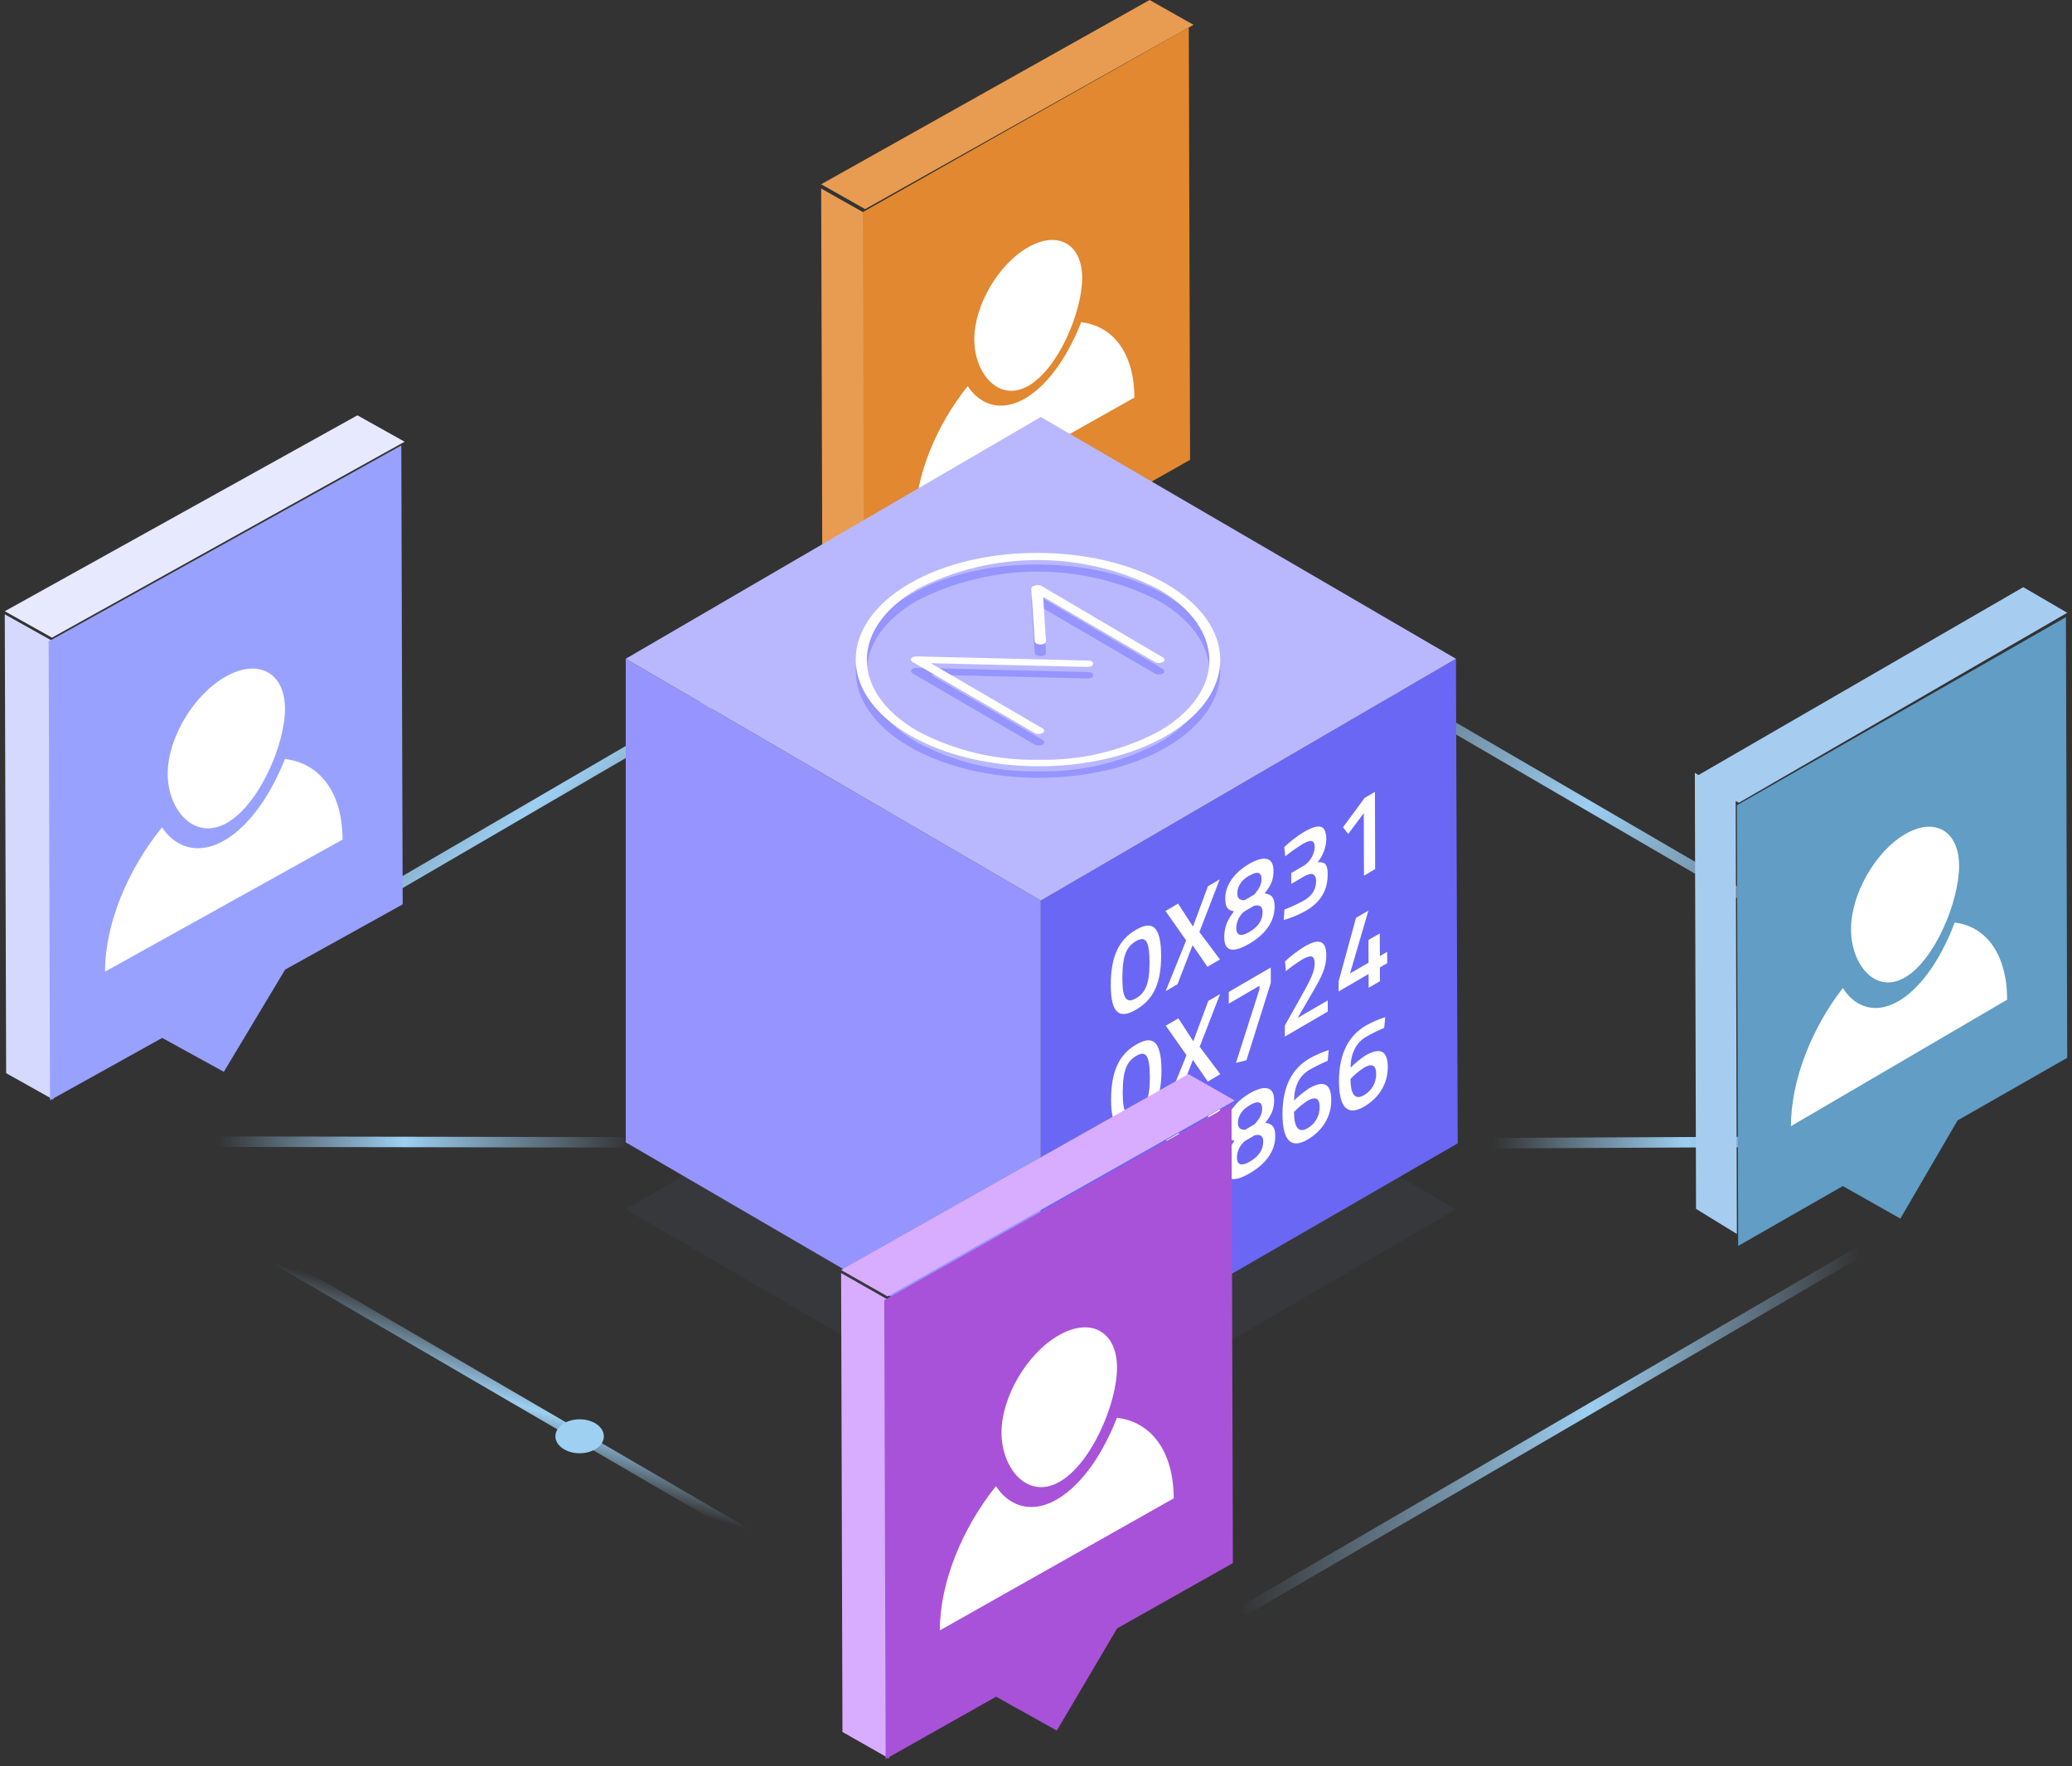
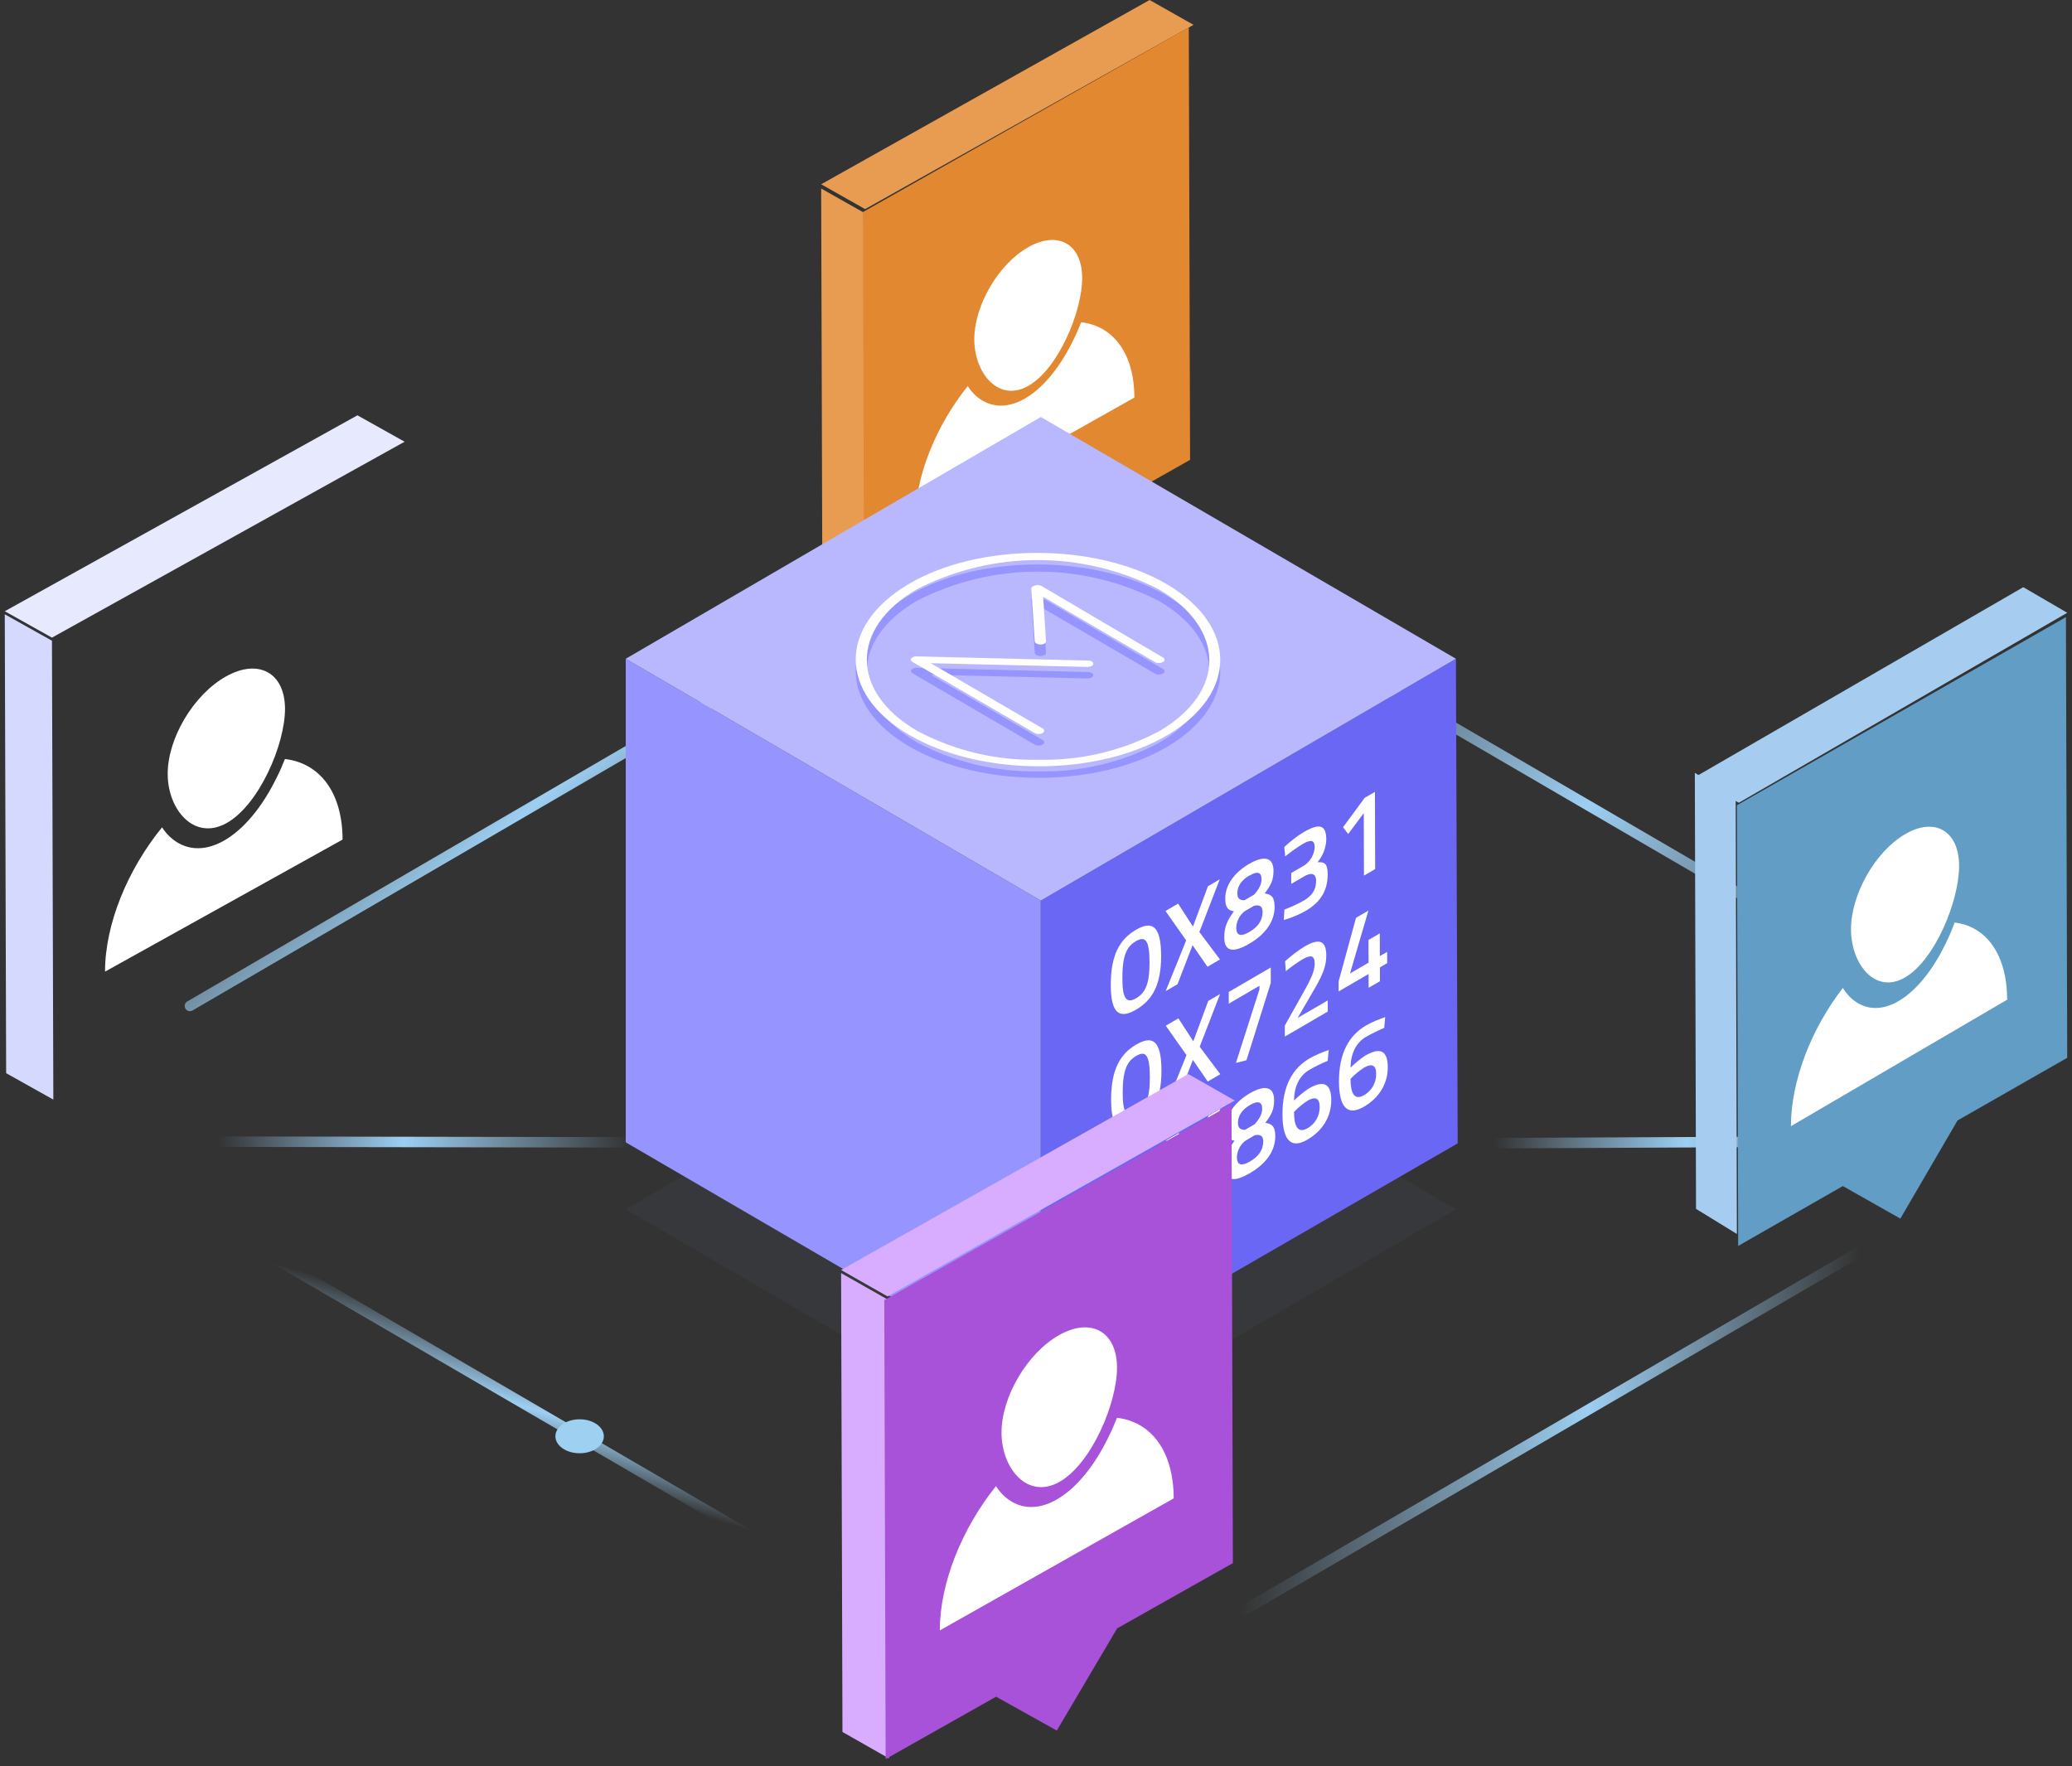
<svg xmlns="http://www.w3.org/2000/svg" width="217px" height="185px" viewBox="0 0 217 185" version="1.1">
  <rect x="0" y="0" width="217" height="185" fill="#333333" stroke="none" />
  <title>Group 11</title>
  <desc>Created with Sketch.</desc>
  <defs>
    <linearGradient x1="14.947%" y1="28.162%" x2="85.053%" y2="71.873%" id="linearGradient-1">
      <stop stop-color="#9DCFF2" stop-opacity="0" offset="0%" />
      <stop stop-color="#9DCFF2" offset="50%" />
      <stop stop-color="#9DCFF2" stop-opacity="0" offset="100%" />
    </linearGradient>
    <linearGradient x1="43.17%" y1="63.94%" x2="56.824%" y2="36.069%" id="linearGradient-2">
      <stop stop-color="#9DCFF2" stop-opacity="0" offset="9%" />
      <stop stop-color="#9DCFF2" offset="50%" />
      <stop stop-color="#9DCFF2" stop-opacity="0" offset="100%" />
    </linearGradient>
    <linearGradient x1="-3.342%" y1="16.714%" x2="103.349%" y2="83.261%" id="linearGradient-3">
      <stop stop-color="#9DCFF2" stop-opacity="0" offset="0%" />
      <stop stop-color="#9DCFF2" offset="50%" />
      <stop stop-color="#9DCFF2" stop-opacity="0" offset="100%" />
    </linearGradient>
    <linearGradient x1="0.006%" y1="50.009%" x2="100.006%" y2="50.009%" id="linearGradient-4">
      <stop stop-color="#9DCFF2" stop-opacity="0" offset="0%" />
      <stop stop-color="#9DCFF2" offset="50%" />
      <stop stop-color="#9DCFF2" stop-opacity="0" offset="89%" />
    </linearGradient>
    <linearGradient x1="0%" y1="50%" x2="99.993%" y2="50%" id="linearGradient-5">
      <stop stop-color="#9DCFF2" stop-opacity="0" offset="9%" />
      <stop stop-color="#9DCFF2" offset="50%" />
      <stop stop-color="#9DCFF2" stop-opacity="0" offset="100%" />
    </linearGradient>
    <linearGradient x1="0%" y1="50.156%" x2="100%" y2="50.156%" id="linearGradient-6">
      <stop stop-color="#9DCFF2" stop-opacity="0" offset="9%" />
      <stop stop-color="#9DCFF2" offset="50%" />
      <stop stop-color="#9DCFF2" stop-opacity="0" offset="100%" />
    </linearGradient>
  </defs>
  <g id="Sale" stroke="none" stroke-width="1" fill="none" fill-rule="evenodd">
    <g id="Products" transform="translate(-1031, -4397)" fill-rule="nonzero">
      <g id="Overflow" transform="translate(-241, 1693)">
        <g id="TOP-EXPLAINER" transform="translate(323, 2173)">
          <g id="Group-11" transform="translate(949.5, 531)">
            <g id="Group-27" transform="translate(85.5, 0)">
              <polygon id="Shape" fill="#E89C51" points="0.135 64.901 0 19.747 4.604 22.346 4.738 67.5" />
              <polygon id="Shape" fill="#E89C51" points="0 19.3 34.398 0 39 2.602 4.602 21.902" />
              <polygon id="Shape" fill="#E18830" points="38.636 48.163 27.259 54.603 21.329 64.691 15.362 61.346 4.507 67.5 4.374 22.209 38.502 2.872" />
              <path d="M27.231,33.75 C30.557,34.134 32.792,36.975 32.804,41.64 L9.841,54.574 C9.841,49.903 12.034,44.57 15.353,40.441 C15.563,40.768 15.809,41.071 16.086,41.345 C17.516,42.703 19.363,42.857 21.283,41.776 C23.203,40.695 25.051,38.463 26.462,35.504 C26.759,34.931 26.989,34.341 27.231,33.75 Z" id="Shape" fill="#FFFFFF" />
              <path d="M21.669,25.903 C24.789,24.114 27.324,25.551 27.336,29.092 C27.348,32.634 24.832,38.62 21.711,40.408 C18.591,42.197 16.049,39.102 16.037,35.561 C16.025,32.02 18.548,27.679 21.669,25.903 Z" id="Shape" fill="#FFFFFF" />
            </g>
            <g id="block" transform="translate(4.5, 43.5)">
              <g id="task_3_who-makes-up-guilds">
                <path d="M14.888,62.412 C14.642,62.412 14.427,62.246 14.363,62.006 C14.299,61.766 14.403,61.513 14.617,61.389 L86.693,19.389 C86.953,19.238 87.285,19.328 87.435,19.59 C87.585,19.852 87.496,20.188 87.236,20.339 L15.159,62.339 C15.077,62.387 14.983,62.412 14.888,62.412 Z" id="Shape" fill="url(#linearGradient-1)" />
                <path d="M86.964,125.697 C86.869,125.697 86.775,125.672 86.693,125.624 L14.617,83.635 C14.357,83.484 14.268,83.148 14.417,82.886 C14.567,82.624 14.9,82.534 15.159,82.685 L87.236,124.678 C87.451,124.8 87.557,125.053 87.493,125.294 C87.429,125.535 87.211,125.701 86.964,125.697 Z" id="Shape" fill="url(#linearGradient-2)" />
                <path d="M197.377,62.412 C197.282,62.413 197.188,62.388 197.106,62.339 L125.026,20.339 C124.778,20.187 124.691,19.867 124.827,19.609 C124.976,19.357 125.295,19.268 125.551,19.408 L197.638,61.389 C197.851,61.513 197.955,61.766 197.892,62.006 C197.828,62.246 197.613,62.412 197.367,62.412 L197.377,62.412 Z" id="Shape" fill="url(#linearGradient-3)" />
                <path d="M125.297,125.697 C125.051,125.701 124.833,125.535 124.769,125.294 C124.704,125.053 124.81,124.8 125.026,124.678 L197.106,82.678 C197.275,82.582 197.483,82.585 197.65,82.685 C197.817,82.785 197.918,82.967 197.916,83.163 C197.913,83.359 197.807,83.539 197.638,83.635 L125.569,125.635 C125.486,125.68 125.392,125.702 125.297,125.697 Z" id="Shape" fill="url(#linearGradient-4)" />
                <ellipse id="Oval" fill="#9ED0F2" cx="55.704" cy="106.936" rx="2.537" ry="1.779" />
                <path d="M147.664,76.802 C147.364,76.802 147.121,76.556 147.121,76.254 C147.121,75.951 147.364,75.706 147.664,75.706 L195.51,75.479 C195.809,75.479 196.053,75.725 196.053,76.027 C196.053,76.33 195.809,76.575 195.51,76.575 L147.686,76.802 L147.664,76.802 Z" id="Shape" fill="url(#linearGradient-5)" />
                <path d="M60.533,76.696 L14.066,76.619 C13.766,76.619 13.523,76.374 13.523,76.071 C13.523,75.769 13.766,75.523 14.066,75.523 L60.533,75.6 C60.833,75.6 61.076,75.845 61.076,76.148 C61.076,76.45 60.833,76.696 60.533,76.696 Z" id="Shape" fill="url(#linearGradient-6)" />
                <g id="Group" opacity="0.1" transform="translate(60.45, 57.704)" fill="#5D6285">
                  <polygon id="Shape" points="0.083 25.459 43.556 50.783 87.03 25.459 43.556 0.135" />
                </g>
                <polygon id="Shape" fill="#9694FF" points="60.533 25.499 60.533 76.148 104.006 101.472 104.006 50.824" />
                <polygon id="Shape" fill="#6B67F5" points="147.479 25.499 104.006 50.824 104.006 101.472 147.664 76.254" />
                <polygon id="Shape" fill="#B9B8FF" points="60.533 25.499 104.006 50.824 147.479 25.499 104.006 0.175" />
                <path d="M116.787,26.57 C116.852,26.592 116.904,26.639 116.933,26.701 C116.963,26.763 116.966,26.834 116.943,26.898 C116.915,26.969 116.858,27.025 116.787,27.052 C116.526,27.187 116.216,27.187 115.955,27.052 L104.249,20.218 L104.545,24.871 C104.545,25.065 104.307,25.215 103.981,25.215 C103.829,25.22 103.679,25.183 103.546,25.109 C103.453,25.07 103.386,24.986 103.369,24.886 L103.007,19.36 C103.007,19.225 103.141,19.09 103.369,19.046 C103.575,18.966 103.804,18.966 104.01,19.046 L116.787,26.57 Z" id="Shape" fill="#9694FF" />
                <path d="M117.193,18.896 C124.65,23.261 124.65,30.331 117.28,34.696 C109.91,39.06 97.733,39.06 90.24,34.696 C82.747,30.331 82.78,23.261 90.15,18.896 C97.52,14.532 109.704,14.532 117.193,18.896 Z M103.767,37.285 C108.176,37.39 112.537,36.354 116.436,34.276 C119.926,32.227 121.67,29.528 121.656,26.854 C121.641,24.181 119.879,21.482 116.36,19.437 C108.394,15.35 98.971,15.35 91.004,19.437 C87.515,21.482 85.77,24.163 85.784,26.854 C85.799,29.546 87.558,32.227 91.08,34.276 C94.993,36.353 99.365,37.388 103.785,37.285 L103.767,37.285 Z" id="Shape" fill="#9694FF" />
                <path d="M109.316,26.975 C109.421,27.017 109.49,27.117 109.494,27.231 C109.494,27.428 109.211,27.563 108.886,27.563 L92.477,27.172 L104.187,34.005 C104.317,34.053 104.385,34.198 104.339,34.33 C104.314,34.403 104.258,34.46 104.187,34.487 C103.924,34.623 103.614,34.623 103.351,34.487 L90.58,27.026 C90.403,26.92 90.36,26.77 90.447,26.661 C90.596,26.51 90.804,26.432 91.015,26.449 L108.914,26.887 C109.054,26.882 109.192,26.912 109.316,26.975 Z" id="Shape" fill="#9694FF" />
                <path d="M116.787,25.361 C116.851,25.382 116.904,25.429 116.933,25.49 C116.963,25.551 116.966,25.622 116.943,25.686 C116.916,25.758 116.859,25.816 116.787,25.843 C116.526,25.978 116.216,25.978 115.955,25.843 L104.249,19.01 L104.545,23.659 C104.545,23.856 104.307,24.006 103.981,24.006 C103.829,24.009 103.679,23.973 103.546,23.9 C103.453,23.86 103.386,23.775 103.369,23.673 L103.007,18.151 C103.007,18.016 103.141,17.881 103.369,17.837 C103.575,17.757 103.804,17.757 104.01,17.837 L116.787,25.361 Z" id="Shape" fill="#FFFFFF" />
                <path d="M117.193,17.684 C124.65,22.066 124.65,29.122 117.28,33.487 C109.91,37.851 97.733,37.851 90.24,33.487 C82.747,29.122 82.78,22.048 90.15,17.684 C97.52,13.319 109.704,13.319 117.193,17.684 Z M103.767,36.076 C108.176,36.18 112.537,35.144 116.436,33.067 C119.926,31.018 121.67,28.319 121.656,25.646 C121.641,22.972 119.879,20.273 116.36,18.228 C108.394,14.138 98.97,14.138 91.004,18.228 C87.515,20.273 85.77,22.954 85.784,25.646 C85.799,28.337 87.558,31.018 91.08,33.067 C94.993,35.142 99.366,36.178 103.785,36.076 L103.767,36.076 Z" id="Shape" fill="#FFFFFF" />
                <path d="M109.316,25.766 C109.421,25.808 109.49,25.909 109.494,26.022 C109.494,26.219 109.211,26.354 108.886,26.354 L92.477,25.963 L104.187,32.793 C104.318,32.842 104.385,32.989 104.339,33.122 C104.314,33.193 104.258,33.249 104.187,33.275 C103.925,33.414 103.613,33.414 103.351,33.275 L90.566,25.828 C90.389,25.722 90.345,25.573 90.432,25.463 C90.582,25.312 90.789,25.235 91,25.251 L108.9,25.686 C109.043,25.676 109.187,25.704 109.316,25.766 Z" id="Shape" fill="#FFFFFF" />
                <g id="Group" transform="translate(0, 28.122)" fill="#CB8CFF">
                  <path d="M0.264,0.131 L0.311,0.11 L0.311,0.584 C0.312,0.432 0.296,0.281 0.264,0.131 Z" id="Shape" />
                  <polygon id="Shape" points="0.273 0.145 0.214 0.175 0.319 0.055 0.319 0.119" />
                </g>
                <path d="M113.964,53.891 C115.651,52.905 116.596,53.435 116.606,56.623 C116.606,59.698 115.654,61.276 113.986,62.248 C112.317,63.219 111.34,62.781 111.332,59.691 C111.322,56.521 112.281,54.87 113.964,53.891 Z M113.993,61.053 C114.945,60.498 115.394,59.549 115.39,57.332 C115.39,54.954 114.949,54.509 113.964,55.082 C112.979,55.655 112.541,56.598 112.545,58.986 C112.545,61.207 113.03,61.612 113.993,61.053 Z" id="Shape" fill="#FFFFFF" />
                <polygon id="Shape" fill="#FFFFFF" points="122.742 48.603 120.61 54.118 122.767 56.996 121.457 57.759 119.897 55.502 118.319 59.589 117.081 60.308 119.227 54.998 117.059 51.916 118.38 51.145 119.94 53.548 121.508 49.323" />
                <path d="M127.448,50.075 C128.092,50.177 128.486,50.389 128.49,51.466 C128.49,53.205 127.303,54.49 125.844,55.341 C124.385,56.192 123.22,56.368 123.216,54.673 C123.216,53.497 123.603,52.818 124.226,51.952 C123.567,51.832 123.321,51.518 123.321,50.586 C123.321,49.191 124.298,47.869 125.819,46.985 C127.339,46.101 128.353,46.255 128.374,47.657 C128.374,48.662 128.139,49.173 127.448,50.075 Z M125.84,54.114 C126.698,53.618 127.234,52.949 127.23,52.018 C127.23,51.379 126.868,51.251 126.34,51.371 L125.326,51.959 C124.815,52.374 124.504,52.99 124.472,53.65 C124.472,54.556 125.004,54.604 125.84,54.114 Z M125.84,48.201 C125.048,48.665 124.584,49.297 124.584,50.064 C124.584,50.615 124.841,50.794 125.33,50.794 L126.344,50.206 C126.839,49.648 127.125,49.136 127.122,48.585 C127.122,47.825 126.655,47.73 125.84,48.22 L125.84,48.201 Z" id="Shape" fill="#FFFFFF" />
                <path d="M131.538,43.654 C133.293,42.632 133.894,42.979 133.902,44.447 C133.863,45.315 133.541,46.146 132.986,46.81 C133.619,46.784 134.046,46.854 134.05,48.033 C134.05,49.71 133.377,50.955 131.73,51.912 C131.008,52.317 130.241,52.636 129.446,52.862 L129.518,51.766 C130.223,51.5 130.908,51.182 131.567,50.816 C132.425,50.305 132.837,49.659 132.834,48.778 C132.834,47.957 132.323,47.873 131.636,48.26 L130.231,49.078 L130.231,47.938 L131.636,47.12 C132.249,46.686 132.635,45.997 132.689,45.243 C132.689,44.513 132.327,44.389 131.469,44.878 C130.817,45.275 130.193,45.717 129.601,46.2 L129.5,45.225 C130.121,44.628 130.804,44.102 131.538,43.654 Z" id="Shape" fill="#FFFFFF" />
                <polygon id="Shape" fill="#FFFFFF" points="138.998 39.44 139.02 47.529 137.847 48.212 137.829 41.668 136.196 43.848 135.654 43.147 137.919 40.068" />
                <path d="M113.997,65.907 C115.687,64.921 116.632,65.451 116.639,68.639 C116.639,71.71 115.687,73.292 114.018,74.263 C112.35,75.235 111.372,74.797 111.365,71.707 C111.358,68.537 112.313,66.886 113.997,65.907 Z M114.026,73.069 C114.978,72.514 115.43,71.564 115.423,69.347 C115.423,66.97 114.981,66.521 114,67.094 C113.019,67.667 112.574,68.613 112.581,71.002 C112.581,73.219 113.063,73.631 114.029,73.069 L114.026,73.069 Z" id="Shape" fill="#FFFFFF" />
                <polygon id="Shape" fill="#FFFFFF" points="122.778 60.619 120.642 66.134 122.8 69.011 121.489 69.778 119.929 67.518 118.351 71.605 117.117 72.324 119.26 67.014 117.091 63.931 118.413 63.161 119.973 65.567 121.54 61.338" />
                <polygon id="Shape" fill="#FFFFFF" points="128.085 57.836 128.088 59.454 125.54 67.551 124.44 67.828 126.905 60.118 126.901 59.75 123.69 61.623 123.687 60.396" />
                <path d="M131.646,55.626 C133.188,54.728 133.898,55.049 133.902,56.569 C133.902,57.792 133.464,58.76 132.389,60.557 L130.904,63.113 L134.054,61.287 L134.054,62.452 L129.561,65.071 L129.561,63.913 L131.281,60.849 C132.175,59.26 132.689,58.292 132.685,57.452 C132.685,56.532 132.273,56.481 131.371,57.003 C130.777,57.371 130.206,57.778 129.663,58.219 L129.583,57.186 C130.22,56.601 130.911,56.079 131.646,55.626 Z" id="Shape" fill="#FFFFFF" />
                <polygon id="Shape" fill="#FFFFFF" points="138.314 51.875 136.385 58.46 138.329 57.328 138.321 54.951 139.505 54.264 139.512 56.638 140.276 56.196 140.28 57.383 139.516 57.825 139.519 59.275 138.336 59.961 138.332 58.515 135.194 60.345 135.19 59.304 137.015 52.631" />
                <path d="M114.022,77.923 C115.712,76.937 116.657,77.466 116.668,80.651 C116.668,83.73 115.712,85.307 114.047,86.279 C112.382,87.25 111.401,86.812 111.39,83.722 C111.39,80.552 112.35,78.887 114.022,77.923 Z M114.058,85.096 C115.01,84.541 115.463,83.591 115.455,81.37 C115.455,78.997 115.014,78.551 114.033,79.121 C113.052,79.69 112.607,80.636 112.614,83.029 C112.614,85.245 113.099,85.654 114.062,85.096 L114.058,85.096 Z" id="Shape" fill="#FFFFFF" />
                <polygon id="Shape" fill="#FFFFFF" points="122.811 72.634 120.679 78.149 122.836 81.031 121.526 81.794 119.962 79.533 118.387 83.62 117.149 84.343 119.292 79.026 117.124 75.947 118.445 75.176 120.009 77.583 121.573 73.358" />
                <path d="M127.516,74.103 C128.161,74.209 128.555,74.42 128.559,75.498 C128.559,77.24 127.368,78.522 125.909,79.373 C124.45,80.224 123.288,80.395 123.285,78.704 C123.285,77.528 123.669,76.845 124.291,75.98 C123.636,75.859 123.39,75.549 123.386,74.618 C123.386,73.222 124.367,71.9 125.887,71.013 C127.408,70.125 128.421,70.282 128.439,71.689 C128.443,72.678 128.2,73.204 127.516,74.103 Z M125.906,78.157 C126.763,77.656 127.299,76.988 127.299,76.057 C127.299,75.421 126.937,75.293 126.405,75.41 L125.395,76.002 C124.882,76.413 124.571,77.029 124.541,77.689 C124.541,78.595 125.073,78.642 125.906,78.157 Z M125.906,72.244 C125.113,72.707 124.646,73.339 124.65,74.106 C124.65,74.658 124.907,74.837 125.395,74.837 L126.405,74.249 C126.905,73.686 127.191,73.179 127.187,72.627 C127.187,71.867 126.716,71.769 125.906,72.244 Z" id="Shape" fill="#FFFFFF" />
                <path d="M132.048,70.52 C133.601,69.618 134.416,69.95 134.423,71.714 C134.43,73.478 133.489,74.957 131.925,75.867 C130.115,76.922 129.319,75.801 129.312,73.204 C129.312,70.191 130.398,68.387 132.135,67.361 C132.779,67.003 133.456,66.709 134.155,66.481 L134.05,67.609 C133.394,67.883 132.756,68.198 132.139,68.551 C131.053,69.172 130.532,70.355 130.524,71.773 C130.993,71.309 131.504,70.89 132.048,70.52 Z M131.922,74.68 C132.735,74.229 133.23,73.358 133.207,72.423 C133.207,71.502 132.74,71.327 131.947,71.783 C131.428,72.119 130.95,72.516 130.524,72.967 C130.524,74.384 130.886,75.275 131.925,74.68 L131.922,74.68 Z" id="Shape" fill="#FFFFFF" />
                <path d="M137.967,67.072 C139.519,66.17 140.334,66.502 140.341,68.266 C140.348,70.03 139.407,71.51 137.843,72.419 C136.034,73.474 135.237,72.353 135.23,69.757 C135.23,66.743 136.316,64.939 138.053,63.913 C138.698,63.556 139.374,63.262 140.073,63.033 L139.968,64.161 C139.313,64.436 138.674,64.75 138.057,65.104 C136.989,65.725 136.45,66.908 136.443,68.325 C136.912,67.861 137.422,67.442 137.967,67.072 Z M137.84,71.217 C138.652,70.766 139.148,69.896 139.125,68.96 C139.125,68.04 138.654,67.865 137.862,68.321 C137.342,68.657 136.865,69.054 136.439,69.505 C136.439,70.922 136.801,71.813 137.84,71.217 Z" id="Shape" fill="#FFFFFF" />
                <path d="M106.703,90.767 C106.887,90.662 107.039,90.767 107.039,90.961 C107.028,91.198 106.904,91.414 106.706,91.542 L106.059,91.929 C105.874,92.035 105.725,91.951 105.722,91.739 C105.733,91.502 105.857,91.286 106.055,91.158 L106.703,90.767 Z" id="Shape" fill="#6B67F5" />
              </g>
            </g>
            <g id="Group-28" transform="translate(0, 43.5)">
              <polygon id="Shape" fill="#D5D9FE" points="5.086 71.672 0.144 68.905 0 20.842 4.942 23.608" />
              <polygon id="Shape" fill="#E7E9FE" points="4.942 23.286 0 20.52 36.934 0 41.875 2.766" />
-               <polygon id="Shape" fill="#98A2FE" points="41.672 51.221 29.361 58.055 22.942 68.76 16.485 65.211 4.738 71.741 4.594 23.678 41.528 3.158" />
              <path d="M29.341,36 C32.944,36.411 35.365,39.448 35.378,44.438 L10.5,58.269 C10.5,53.274 12.876,47.571 16.472,43.156 C16.699,43.505 16.966,43.829 17.266,44.122 C18.815,45.575 20.816,45.739 22.897,44.583 C24.977,43.427 26.978,41.04 28.508,37.876 C28.829,37.263 29.078,36.632 29.341,36 Z" id="Shape" fill="#FFFFFF" />
              <path d="M23.185,27.342 C26.578,25.447 29.334,26.969 29.348,30.721 C29.361,34.472 26.624,40.813 23.231,42.708 C19.838,44.603 17.076,41.325 17.063,37.573 C17.049,33.822 19.793,29.224 23.185,27.342 Z" id="Shape" fill="#FFFFFF" />
            </g>
            <g id="winner" transform="translate(177, 61.5)">
              <polygon id="Shape" fill="#A6CDF0" points="0.125 65.117 0 19.445 4.278 22.074 4.403 67.745" />
              <polygon id="Shape" fill="#A6CDF0" points="0 19.899 34.398 0 39 2.683 4.602 22.582" />
              <polygon id="Shape" fill="#619DC5" points="39 49.294 27.513 55.856 21.524 66.137 15.499 62.728 4.538 69 4.403 22.843 38.865 3.136" />
              <path d="M27.214,35.127 C30.494,35.52 32.698,38.43 32.71,43.208 L10.065,56.455 C10.065,51.67 12.227,46.208 15.5,41.98 C15.707,42.314 15.95,42.625 16.223,42.906 C17.633,44.297 19.455,44.454 21.348,43.347 C23.242,42.24 25.064,39.954 26.456,36.924 C26.748,36.337 26.975,35.732 27.214,35.127 Z" id="Shape" fill="#FFFFFF" />
              <path d="M21.998,25.885 C25.125,24.039 27.665,25.522 27.677,29.178 C27.689,32.834 25.167,39.014 22.04,40.86 C18.913,42.707 16.367,39.512 16.355,35.856 C16.343,32.2 18.871,27.72 21.998,25.885 Z" id="Shape" fill="#FFFFFF" />
            </g>
            <g id="Group-29" transform="translate(87, 112.5)">
              <polygon id="Shape" fill="#D8ADFF" points="5.596 71.672 0.73 68.905 0.588 20.842 5.454 23.608" />
              <polygon id="Shape" fill="#D8ADFF" points="5.454 23.286 0.588 20.52 36.954 0 41.819 2.766" />
              <polygon id="Shape" fill="#A852D9" points="41.477 3.158 41.619 51.221 29.497 58.055 23.178 68.76 16.819 65.211 5.253 71.741 5.111 23.678" />
              <path d="M29.478,36 C33.025,36.411 35.409,39.448 35.422,44.438 L10.927,58.269 C10.927,53.274 13.266,47.571 16.807,43.156 C17.031,43.505 17.293,43.829 17.588,44.122 C19.113,45.575 21.084,45.739 23.132,44.583 C25.181,43.427 27.151,41.04 28.657,37.876 C28.974,37.263 29.219,36.632 29.478,36 Z" id="Shape" fill="#FFFFFF" />
              <path d="M23.417,27.342 C26.757,25.447 29.471,26.969 29.484,30.721 C29.497,34.472 26.803,40.813 23.462,42.708 C20.121,44.603 17.401,41.325 17.388,37.573 C17.375,33.822 20.076,29.224 23.417,27.342 Z" id="Shape" fill="#FFFFFF" />
            </g>
          </g>
        </g>
      </g>
    </g>
  </g>
</svg>